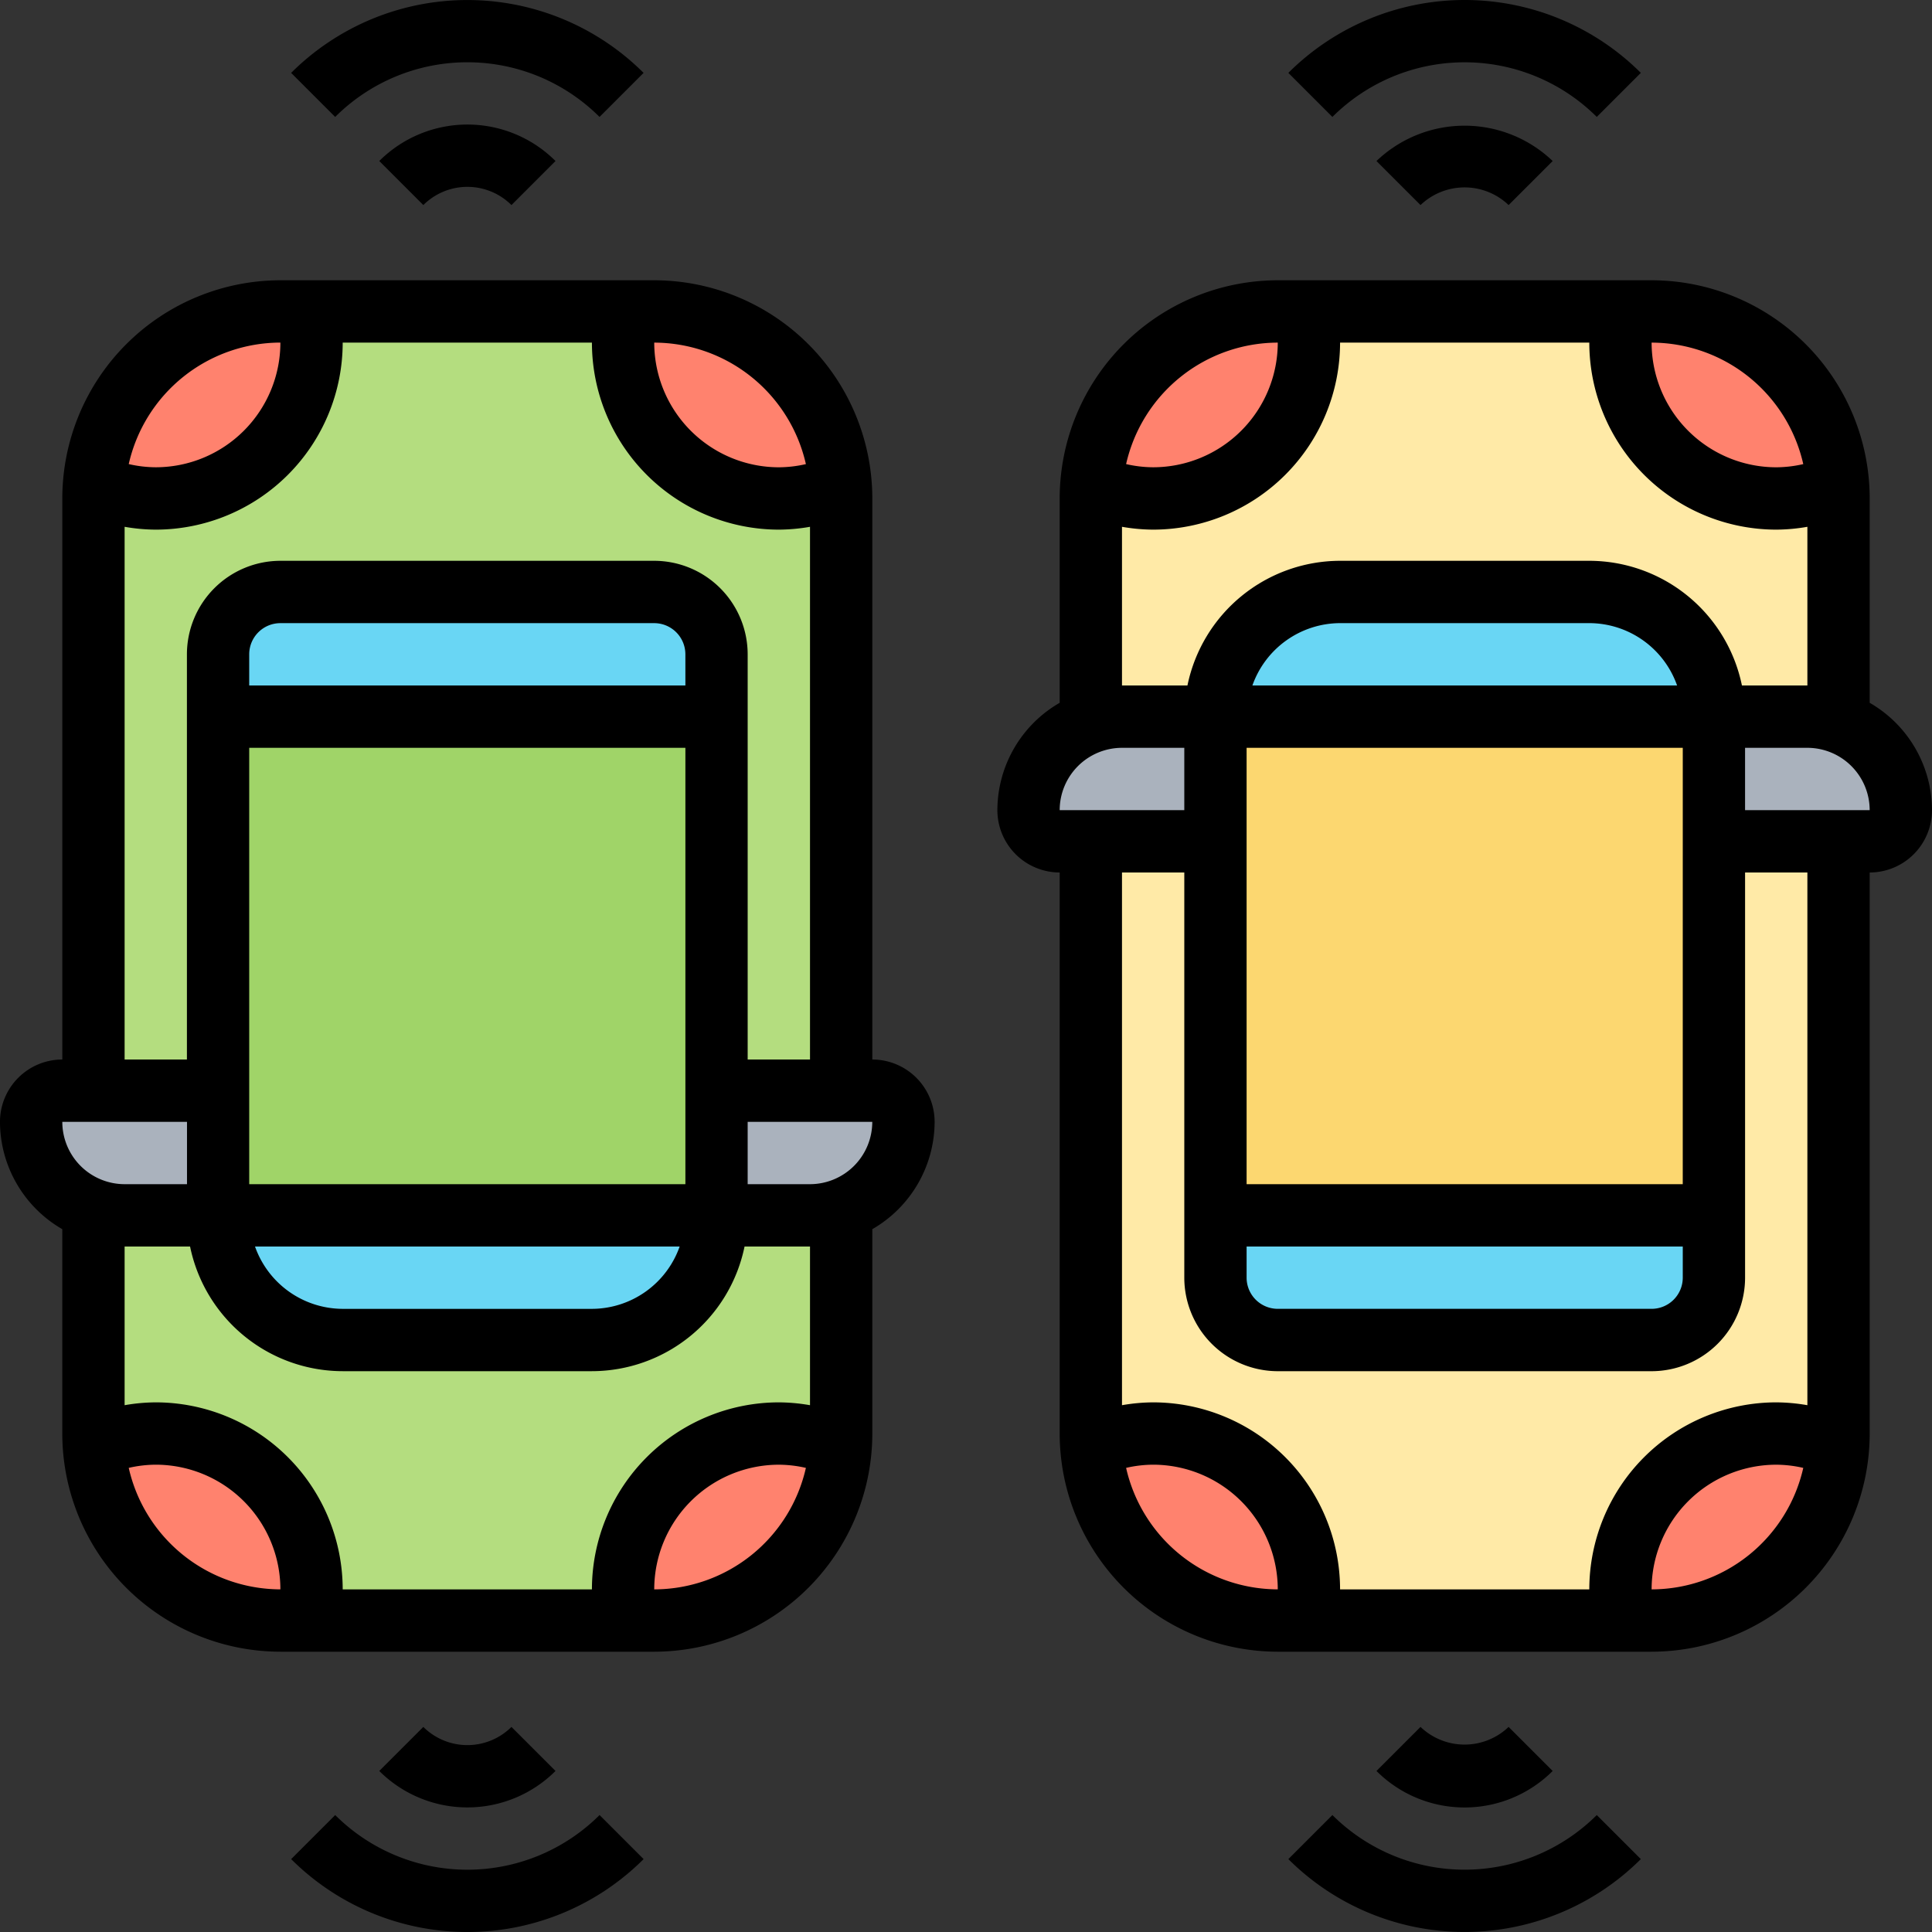
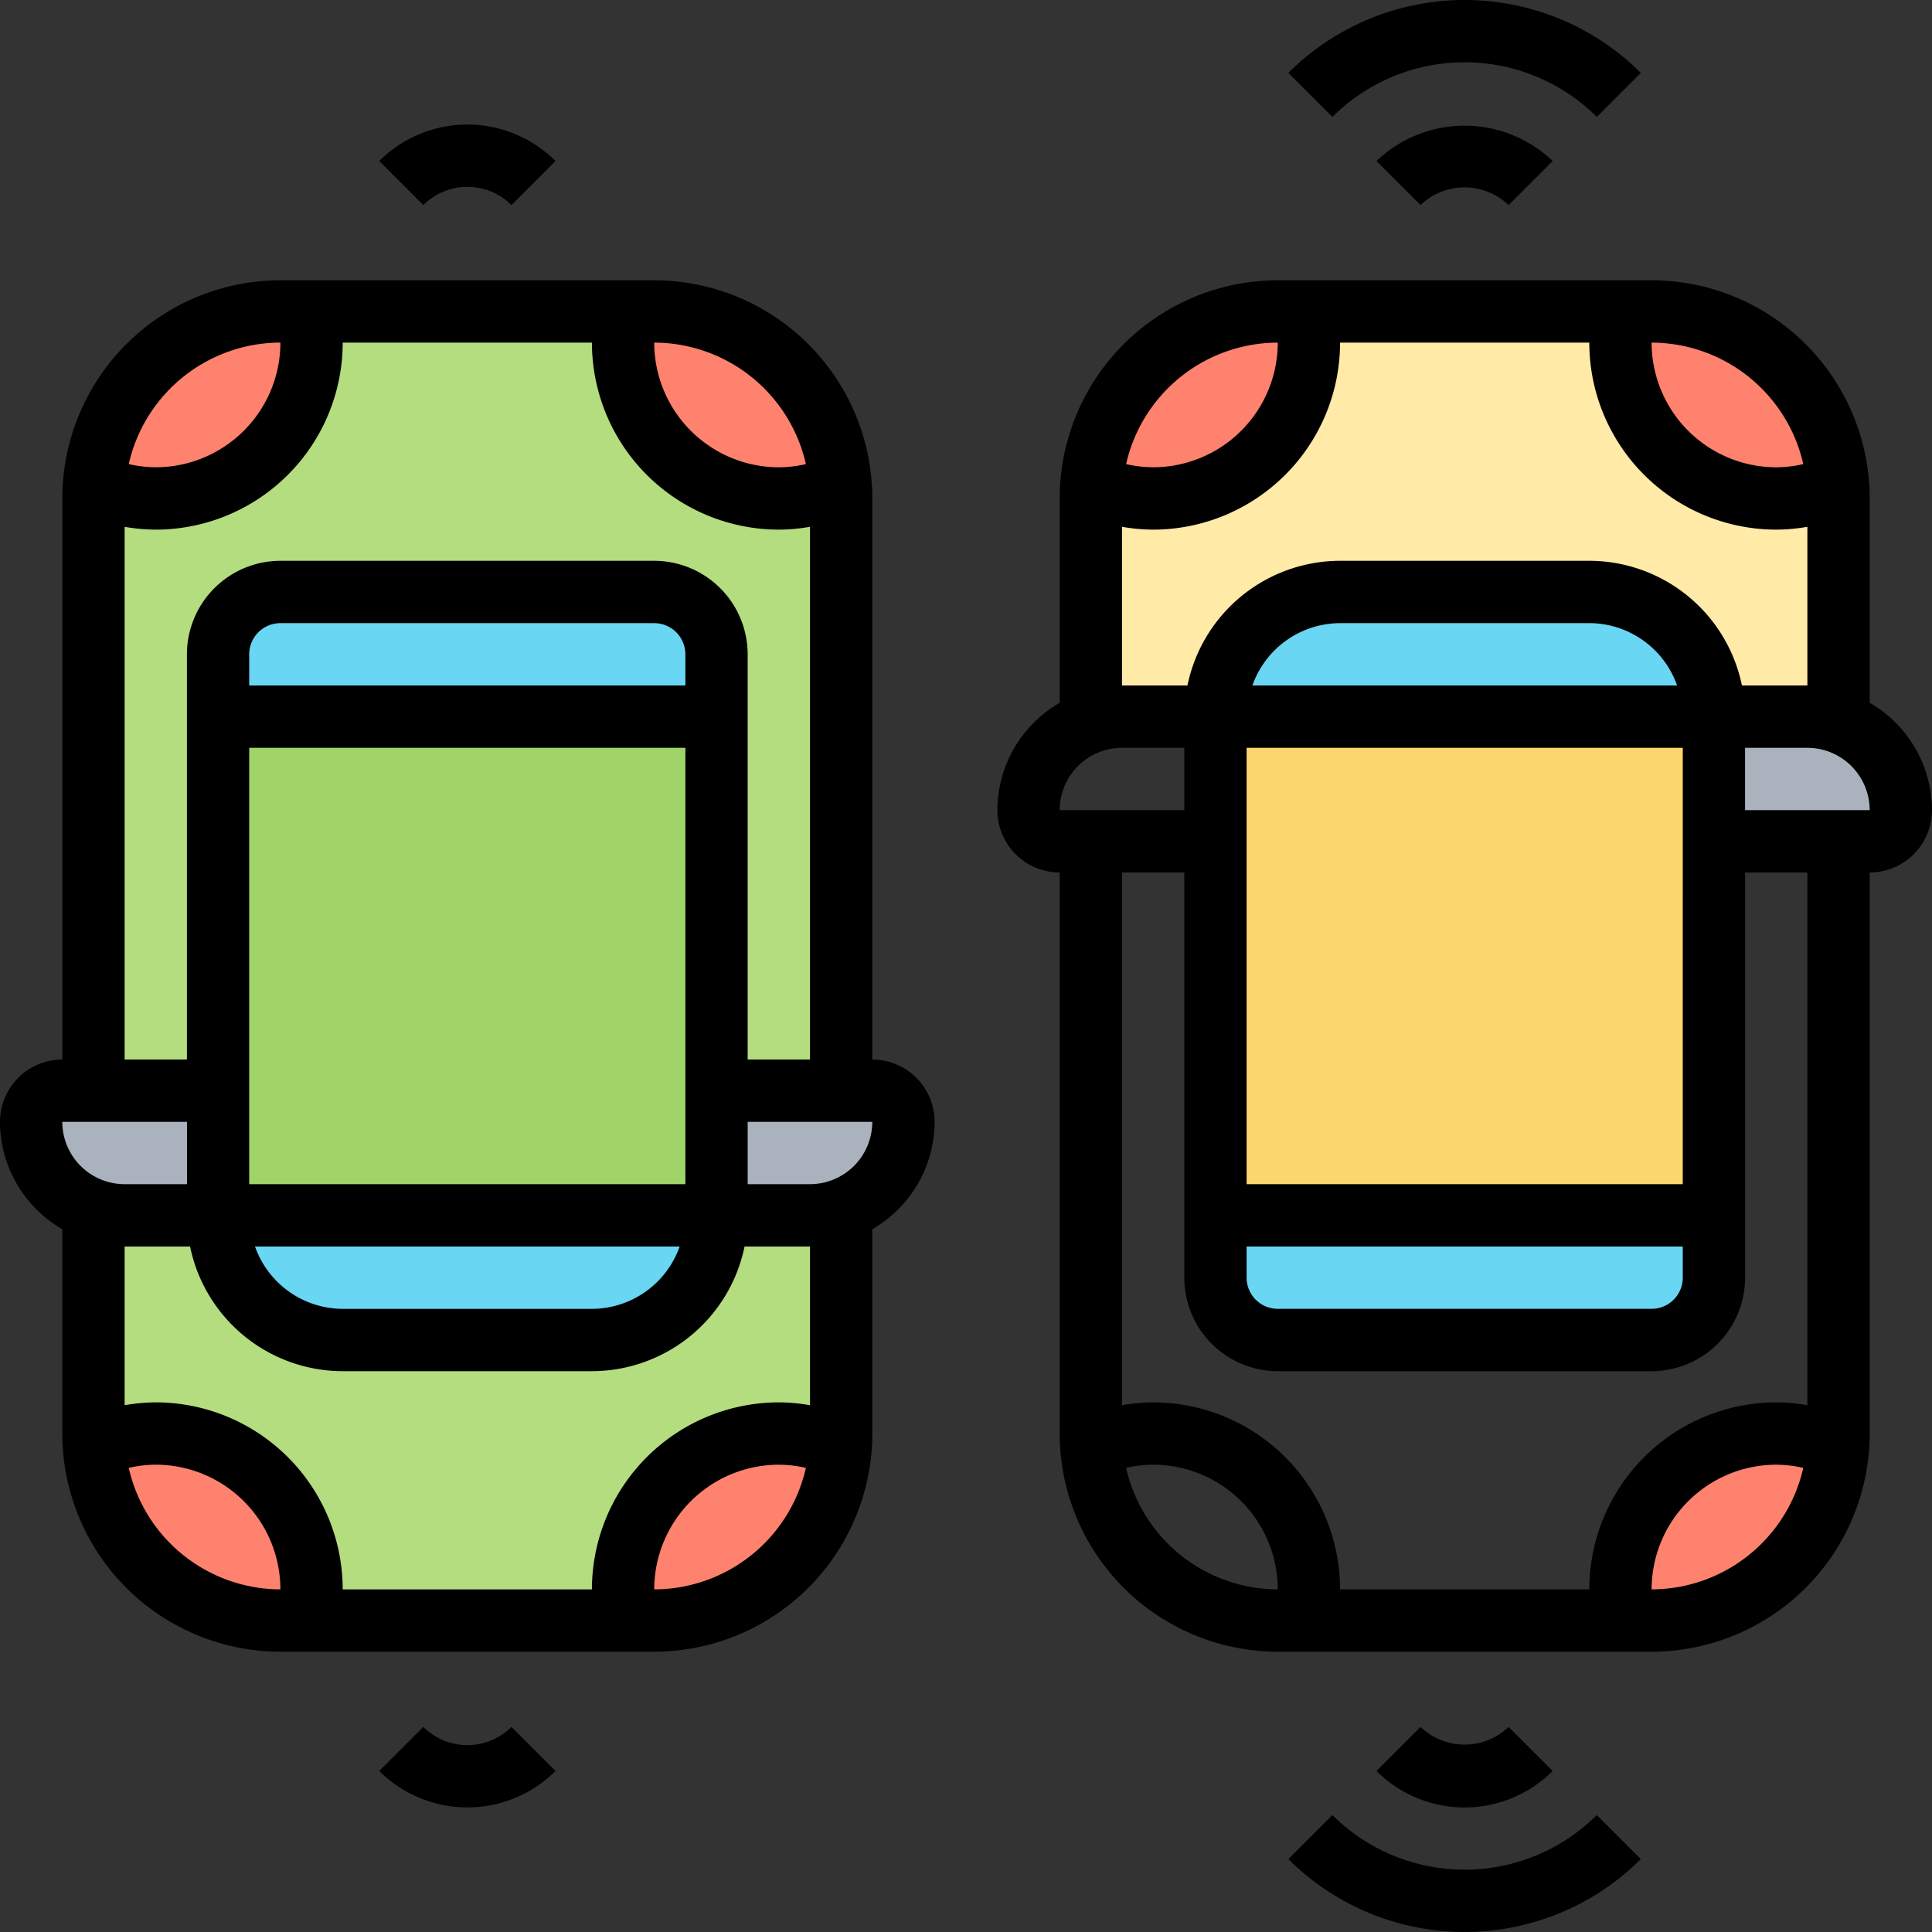
<svg xmlns="http://www.w3.org/2000/svg" id="carro-autonomo" width="100" height="100" viewBox="0 0 100 100">
  <rect x="0" y="0" width="100" height="100" fill="#333333" stroke="none" />
  <g id="Grupo_834" data-name="Grupo 834" transform="translate(1.611 16.136)">
    <g id="Grupo_812" data-name="Grupo 812" transform="translate(54.851 27.413)">
-       <path id="Caminho_847" data-name="Caminho 847" d="M74.7,28V58.638a4.431,4.431,0,0,1-.032.661,8.059,8.059,0,0,0-11.256,7.4,8.817,8.817,0,0,0,.161,1.613H47.126a8.817,8.817,0,0,0,.161-1.613,8.059,8.059,0,0,0-11.255-7.4A4.431,4.431,0,0,1,36,58.638V28h6.45V50.575A3.235,3.235,0,0,0,45.675,53.8h19.35a3.235,3.235,0,0,0,3.225-3.225V28Z" transform="translate(-36 -28)" fill="#ffeaa7" />
-     </g>
+       </g>
    <g id="Grupo_813" data-name="Grupo 813" transform="translate(54.851)">
      <path id="Caminho_848" data-name="Caminho 848" d="M74.7,20.675V32.253a4.47,4.47,0,0,0-1.613-.29H68.251a6.448,6.448,0,0,0-6.45-6.45H48.9a6.448,6.448,0,0,0-6.45,6.45H37.613a4.47,4.47,0,0,0-1.613.29V20.675a4.431,4.431,0,0,1,.032-.661,8.059,8.059,0,0,0,11.255-7.4A8.818,8.818,0,0,0,47.126,11H63.574a8.817,8.817,0,0,0-.161,1.613,8.059,8.059,0,0,0,11.256,7.4A4.431,4.431,0,0,1,74.7,20.675Z" transform="translate(-36 -11)" fill="#ffeaa7" />
    </g>
    <g id="Grupo_814" data-name="Grupo 814" transform="translate(61.301 20.963)">
      <path id="Caminho_849" data-name="Caminho 849" d="M65.8,30.45V49.8H40V24H65.8Z" transform="translate(-40 -24)" fill="#fcd770" />
    </g>
    <g id="Grupo_815" data-name="Grupo 815" transform="translate(87.101 20.963)">
      <path id="Caminho_850" data-name="Caminho 850" d="M62.45,24.29a4.786,4.786,0,0,1,3.225,4.547,1.617,1.617,0,0,1-1.613,1.613H56V24h4.838A4.47,4.47,0,0,1,62.45,24.29Z" transform="translate(-56 -24)" fill="#aab2bd" />
    </g>
    <g id="Grupo_816" data-name="Grupo 816" transform="translate(51.616 20.963)">
-       <path id="Caminho_851" data-name="Caminho 851" d="M43.675,24v6.45H35.613A1.617,1.617,0,0,1,34,28.838a4.826,4.826,0,0,1,1.419-3.419,4.576,4.576,0,0,1,1.806-1.129A4.47,4.47,0,0,1,38.838,24Z" transform="translate(-34 -24)" fill="#aab2bd" />
-     </g>
+       </g>
    <g id="Grupo_817" data-name="Grupo 817" transform="translate(61.301 14.513)">
      <path id="Caminho_852" data-name="Caminho 852" d="M40,26.45A6.448,6.448,0,0,1,46.45,20h12.9a6.448,6.448,0,0,1,6.45,6.45Z" transform="translate(-40 -20)" fill="#69d6f4" />
    </g>
    <g id="Grupo_818" data-name="Grupo 818" transform="translate(61.301 46.764)">
      <path id="Caminho_853" data-name="Caminho 853" d="M65.8,40v3.225a3.235,3.235,0,0,1-3.225,3.225H43.225A3.235,3.235,0,0,1,40,43.225V40Z" transform="translate(-40 -40)" fill="#69d6f4" />
    </g>
    <g id="Grupo_819" data-name="Grupo 819" transform="translate(3.225)">
      <path id="Caminho_854" data-name="Caminho 854" d="M42.7,20.675V51.313h-6.45V28.738a3.224,3.224,0,0,0-3.225-3.225H13.675a3.235,3.235,0,0,0-3.225,3.225V51.313H4V20.675a4.431,4.431,0,0,1,.032-.661,8.059,8.059,0,0,0,11.255-7.4A7.6,7.6,0,0,0,15.126,11H31.574a8.818,8.818,0,0,0-.161,1.613,8.059,8.059,0,0,0,11.256,7.4,4.432,4.432,0,0,1,.032.661Z" transform="translate(-4 -11)" fill="#b4dd7f" />
    </g>
    <g id="Grupo_820" data-name="Grupo 820" transform="translate(3.225 46.473)">
      <path id="Caminho_855" data-name="Caminho 855" d="M5.613,40.11H10.45a6.448,6.448,0,0,0,6.45,6.45H29.8a6.448,6.448,0,0,0,6.45-6.45h4.838a4.47,4.47,0,0,0,1.613-.29V51.4a4.432,4.432,0,0,1-.032.661,8.059,8.059,0,0,0-11.256,7.4,8.818,8.818,0,0,0,.161,1.613H15.126a7.6,7.6,0,0,0,.161-1.613,8.059,8.059,0,0,0-11.255-7.4A4.431,4.431,0,0,1,4,51.4V39.82a4.47,4.47,0,0,0,1.613.29Z" transform="translate(-4 -39.82)" fill="#b4dd7f" />
    </g>
    <g id="Grupo_821" data-name="Grupo 821" transform="translate(9.675 20.963)">
      <path id="Caminho_856" data-name="Caminho 856" d="M33.8,43.35V49.8H8V24H33.8Z" transform="translate(-8 -24)" fill="#a0d468" />
    </g>
    <g id="Grupo_822" data-name="Grupo 822" transform="translate(35.486 40.313)">
      <path id="Caminho_857" data-name="Caminho 857" d="M33.675,37.613a4.826,4.826,0,0,1-1.419,3.419A4.576,4.576,0,0,1,30.45,42.16a4.47,4.47,0,0,1-1.613.29H24V36h8.063A1.617,1.617,0,0,1,33.675,37.613Z" transform="translate(-24 -36)" fill="#aab2bd" />
    </g>
    <g id="Grupo_823" data-name="Grupo 823" transform="translate(0 40.313)">
      <path id="Caminho_858" data-name="Caminho 858" d="M11.675,36v6.45H6.838a4.47,4.47,0,0,1-1.613-.29A4.786,4.786,0,0,1,2,37.613,1.617,1.617,0,0,1,3.613,36h8.063Z" transform="translate(-2 -36)" fill="#aab2bd" />
    </g>
    <g id="Grupo_824" data-name="Grupo 824" transform="translate(9.675 14.513)">
      <path id="Caminho_859" data-name="Caminho 859" d="M33.8,23.225V26.45H8V23.225A3.235,3.235,0,0,1,11.225,20h19.35A3.224,3.224,0,0,1,33.8,23.225Z" transform="translate(-8 -20)" fill="#69d6f4" />
    </g>
    <g id="Grupo_825" data-name="Grupo 825" transform="translate(9.675 46.764)">
      <path id="Caminho_860" data-name="Caminho 860" d="M8,40H33.8a6.448,6.448,0,0,1-6.45,6.45H14.45A6.448,6.448,0,0,1,8,40Z" transform="translate(-8 -40)" fill="#69d6f4" />
    </g>
    <g id="Grupo_826" data-name="Grupo 826" transform="translate(30.647 58.051)">
      <path id="Caminho_861" data-name="Caminho 861" d="M32.255,47.661a9.675,9.675,0,0,1-9.643,9.014H21.161A8.818,8.818,0,0,1,21,55.063a8.059,8.059,0,0,1,11.255-7.4Z" transform="translate(-21 -47)" fill="#ff826e" />
    </g>
    <g id="Grupo_827" data-name="Grupo 827" transform="translate(3.257 58.051)">
      <path id="Caminho_862" data-name="Caminho 862" d="M15.275,55.063a7.6,7.6,0,0,1-.161,1.613H13.663A9.675,9.675,0,0,1,4.02,47.661a8.059,8.059,0,0,1,11.255,7.4Z" transform="translate(-4.02 -47)" fill="#ff826e" />
    </g>
    <g id="Grupo_828" data-name="Grupo 828" transform="translate(3.257)">
      <path id="Caminho_863" data-name="Caminho 863" d="M15.114,11a7.6,7.6,0,0,1,.161,1.613,8.059,8.059,0,0,1-11.255,7.4A9.675,9.675,0,0,1,13.663,11Z" transform="translate(-4.02 -11)" fill="#ff826e" />
    </g>
    <g id="Grupo_829" data-name="Grupo 829" transform="translate(30.647)">
      <path id="Caminho_864" data-name="Caminho 864" d="M22.613,11a9.675,9.675,0,0,1,9.643,9.014A8.059,8.059,0,0,1,21,12.613,8.818,8.818,0,0,1,21.161,11Z" transform="translate(-21 -11)" fill="#ff826e" />
    </g>
    <g id="Grupo_830" data-name="Grupo 830" transform="translate(54.874)">
      <path id="Caminho_865" data-name="Caminho 865" d="M47.114,11a8.817,8.817,0,0,1,.161,1.613,8.059,8.059,0,0,1-11.256,7.4A9.675,9.675,0,0,1,45.663,11Z" transform="translate(-36.02 -11)" fill="#ff826e" />
    </g>
    <g id="Grupo_831" data-name="Grupo 831" transform="translate(82.264)">
      <path id="Caminho_866" data-name="Caminho 866" d="M54.613,11a9.675,9.675,0,0,1,9.643,9.014A8.059,8.059,0,0,1,53,12.613,8.818,8.818,0,0,1,53.161,11Z" transform="translate(-53 -11)" fill="#ff826e" />
    </g>
    <g id="Grupo_832" data-name="Grupo 832" transform="translate(82.264 58.051)">
      <path id="Caminho_867" data-name="Caminho 867" d="M64.256,47.661a9.675,9.675,0,0,1-9.643,9.014H53.161A8.818,8.818,0,0,1,53,55.063a8.059,8.059,0,0,1,11.256-7.4Z" transform="translate(-53 -47)" fill="#ff826e" />
    </g>
    <g id="Grupo_833" data-name="Grupo 833" transform="translate(54.874 58.051)">
-       <path id="Caminho_868" data-name="Caminho 868" d="M47.276,55.063a8.818,8.818,0,0,1-.161,1.613H45.663a9.675,9.675,0,0,1-9.643-9.014,8.059,8.059,0,0,1,11.256,7.4Z" transform="translate(-36.02 -47)" fill="#ff826e" />
-     </g>
+       </g>
  </g>
  <g id="Grupo_835" data-name="Grupo 835" transform="translate(0 0)">
    <path id="Caminho_869" data-name="Caminho 869" d="M78.151,31.87V21.293A11.3,11.3,0,0,0,66.863,10H47.513A11.3,11.3,0,0,0,36.225,21.293V31.87A6.433,6.433,0,0,0,33,37.426a3.229,3.229,0,0,0,3.225,3.227V69.692A11.3,11.3,0,0,0,47.513,80.985h19.35A11.3,11.3,0,0,0,78.151,69.692V40.653a3.229,3.229,0,0,0,3.225-3.227A6.433,6.433,0,0,0,78.151,31.87ZM74.713,19.515a6.359,6.359,0,0,1-1.4.165,6.458,6.458,0,0,1-6.45-6.453A8.066,8.066,0,0,1,74.713,19.515Zm-27.2-6.289a6.458,6.458,0,0,1-6.45,6.453,6.359,6.359,0,0,1-1.4-.165A8.066,8.066,0,0,1,47.513,13.227ZM39.45,22.76a9.591,9.591,0,0,0,1.613.147,9.687,9.687,0,0,0,9.675-9.68h12.9a9.687,9.687,0,0,0,9.675,9.68,9.591,9.591,0,0,0,1.613-.147v8.213H71.538a8.077,8.077,0,0,0-7.9-6.453h-12.9a8.079,8.079,0,0,0-7.9,6.453H39.45ZM45.9,60.012H68.476v1.613a1.614,1.614,0,0,1-1.613,1.613H47.513A1.614,1.614,0,0,1,45.9,61.626Zm22.575-3.227H45.9V34.2H68.476ZM46.2,30.973a4.831,4.831,0,0,1,4.541-3.227h12.9a4.831,4.831,0,0,1,4.541,3.227ZM39.45,34.2h3.225v3.227h-6.45A3.229,3.229,0,0,1,39.45,34.2Zm.213,37.27a6.36,6.36,0,0,1,1.4-.165,6.458,6.458,0,0,1,6.45,6.453A8.066,8.066,0,0,1,39.663,71.47Zm27.2,6.289a6.458,6.458,0,0,1,6.45-6.453,6.359,6.359,0,0,1,1.4.165A8.066,8.066,0,0,1,66.863,77.759Zm8.063-9.533a9.589,9.589,0,0,0-1.613-.147,9.687,9.687,0,0,0-9.675,9.68h-12.9a9.687,9.687,0,0,0-9.675-9.68,9.589,9.589,0,0,0-1.613.147V40.653h3.225V61.626a4.845,4.845,0,0,0,4.838,4.84h19.35a4.845,4.845,0,0,0,4.838-4.84V40.653h3.225ZM71.7,37.426V34.2h3.225a3.229,3.229,0,0,1,3.225,3.227Z" transform="translate(18.624 4.507)" />
    <path id="Caminho_870" data-name="Caminho 870" d="M54.292,58.694l-2.28-2.28a3.3,3.3,0,0,1-4.56,0l-2.28,2.28a6.447,6.447,0,0,0,9.12,0Z" transform="translate(26.074 32.971)" />
    <path id="Caminho_871" data-name="Caminho 871" d="M44.623,59.243l-2.28,2.28a12.917,12.917,0,0,0,18.244,0l-2.28-2.28A9.692,9.692,0,0,1,44.623,59.243Z" transform="translate(24.342 34.704)" />
    <path id="Caminho_872" data-name="Caminho 872" d="M45.172,6.867l2.28,2.28a3.3,3.3,0,0,1,4.56,0l2.28-2.28a6.6,6.6,0,0,0-9.12,0Z" transform="translate(26.074 1.467)" />
    <path id="Caminho_873" data-name="Caminho 873" d="M58.307,7.056l2.28-2.28a12.916,12.916,0,0,0-18.244,0l2.28,2.28A9.692,9.692,0,0,1,58.307,7.056Z" transform="translate(24.342 -1.004)" />
    <path id="Caminho_874" data-name="Caminho 874" d="M46.152,50.333V21.293A11.3,11.3,0,0,0,34.864,10H15.514A11.3,11.3,0,0,0,4.226,21.293V50.333A3.229,3.229,0,0,0,1,53.559a6.433,6.433,0,0,0,3.225,5.556V69.692A11.3,11.3,0,0,0,15.514,80.985h19.35A11.3,11.3,0,0,0,46.152,69.692V59.115a6.433,6.433,0,0,0,3.225-5.556A3.229,3.229,0,0,0,46.152,50.333ZM42.714,19.515a6.359,6.359,0,0,1-1.4.165,6.458,6.458,0,0,1-6.45-6.453A8.066,8.066,0,0,1,42.714,19.515Zm-27.2-6.289a6.458,6.458,0,0,1-6.45,6.453,6.359,6.359,0,0,1-1.4-.165,8.066,8.066,0,0,1,7.85-6.289ZM7.451,22.76a9.591,9.591,0,0,0,1.613.147,9.687,9.687,0,0,0,9.675-9.68h12.9a9.687,9.687,0,0,0,9.675,9.68,9.591,9.591,0,0,0,1.613-.147V50.333H39.7V29.36a4.845,4.845,0,0,0-4.838-4.84H15.514a4.845,4.845,0,0,0-4.838,4.84V50.333H7.451Zm29.026,8.213H13.9V29.36a1.614,1.614,0,0,1,1.613-1.613h19.35a1.614,1.614,0,0,1,1.613,1.613ZM13.9,34.2H36.477V56.786H13.9ZM36.18,60.012a4.831,4.831,0,0,1-4.541,3.227h-12.9A4.831,4.831,0,0,1,14.2,60.012Zm-25.5-6.453v3.227H7.451a3.229,3.229,0,0,1-3.225-3.227ZM7.664,71.47a6.36,6.36,0,0,1,1.4-.165,6.458,6.458,0,0,1,6.45,6.453A8.066,8.066,0,0,1,7.664,71.47Zm27.2,6.289a6.458,6.458,0,0,1,6.45-6.453,6.359,6.359,0,0,1,1.4.165A8.066,8.066,0,0,1,34.864,77.759Zm8.063-9.533a9.59,9.59,0,0,0-1.613-.147,9.687,9.687,0,0,0-9.675,9.68h-12.9a9.687,9.687,0,0,0-9.675-9.68,9.59,9.59,0,0,0-1.613.147V60.012h3.388a8.077,8.077,0,0,0,7.9,6.453h12.9a8.079,8.079,0,0,0,7.9-6.453h3.388Zm0-11.44H39.7V53.559h6.45A3.229,3.229,0,0,1,42.927,56.786Z" transform="translate(-1.001 4.507)" />
    <path id="Caminho_875" data-name="Caminho 875" d="M15.452,9.169a3.232,3.232,0,0,1,4.562,0l2.28-2.28a6.454,6.454,0,0,0-9.122,0Z" transform="translate(6.459 1.445)" />
-     <path id="Caminho_876" data-name="Caminho 876" d="M26.306,7.056l2.28-2.28a12.917,12.917,0,0,0-18.243,0l2.28,2.28A9.684,9.684,0,0,1,26.306,7.056Z" transform="translate(4.726 -1.003)" />
    <path id="Caminho_877" data-name="Caminho 877" d="M22.294,58.694l-2.28-2.28a3.234,3.234,0,0,1-4.562,0l-2.28,2.28a6.457,6.457,0,0,0,9.122,0Z" transform="translate(6.459 32.971)" />
-     <path id="Caminho_878" data-name="Caminho 878" d="M12.624,59.243l-2.28,2.28a12.911,12.911,0,0,0,18.243,0l-2.28-2.28A9.687,9.687,0,0,1,12.624,59.243Z" transform="translate(4.726 34.704)" />
  </g>
</svg>